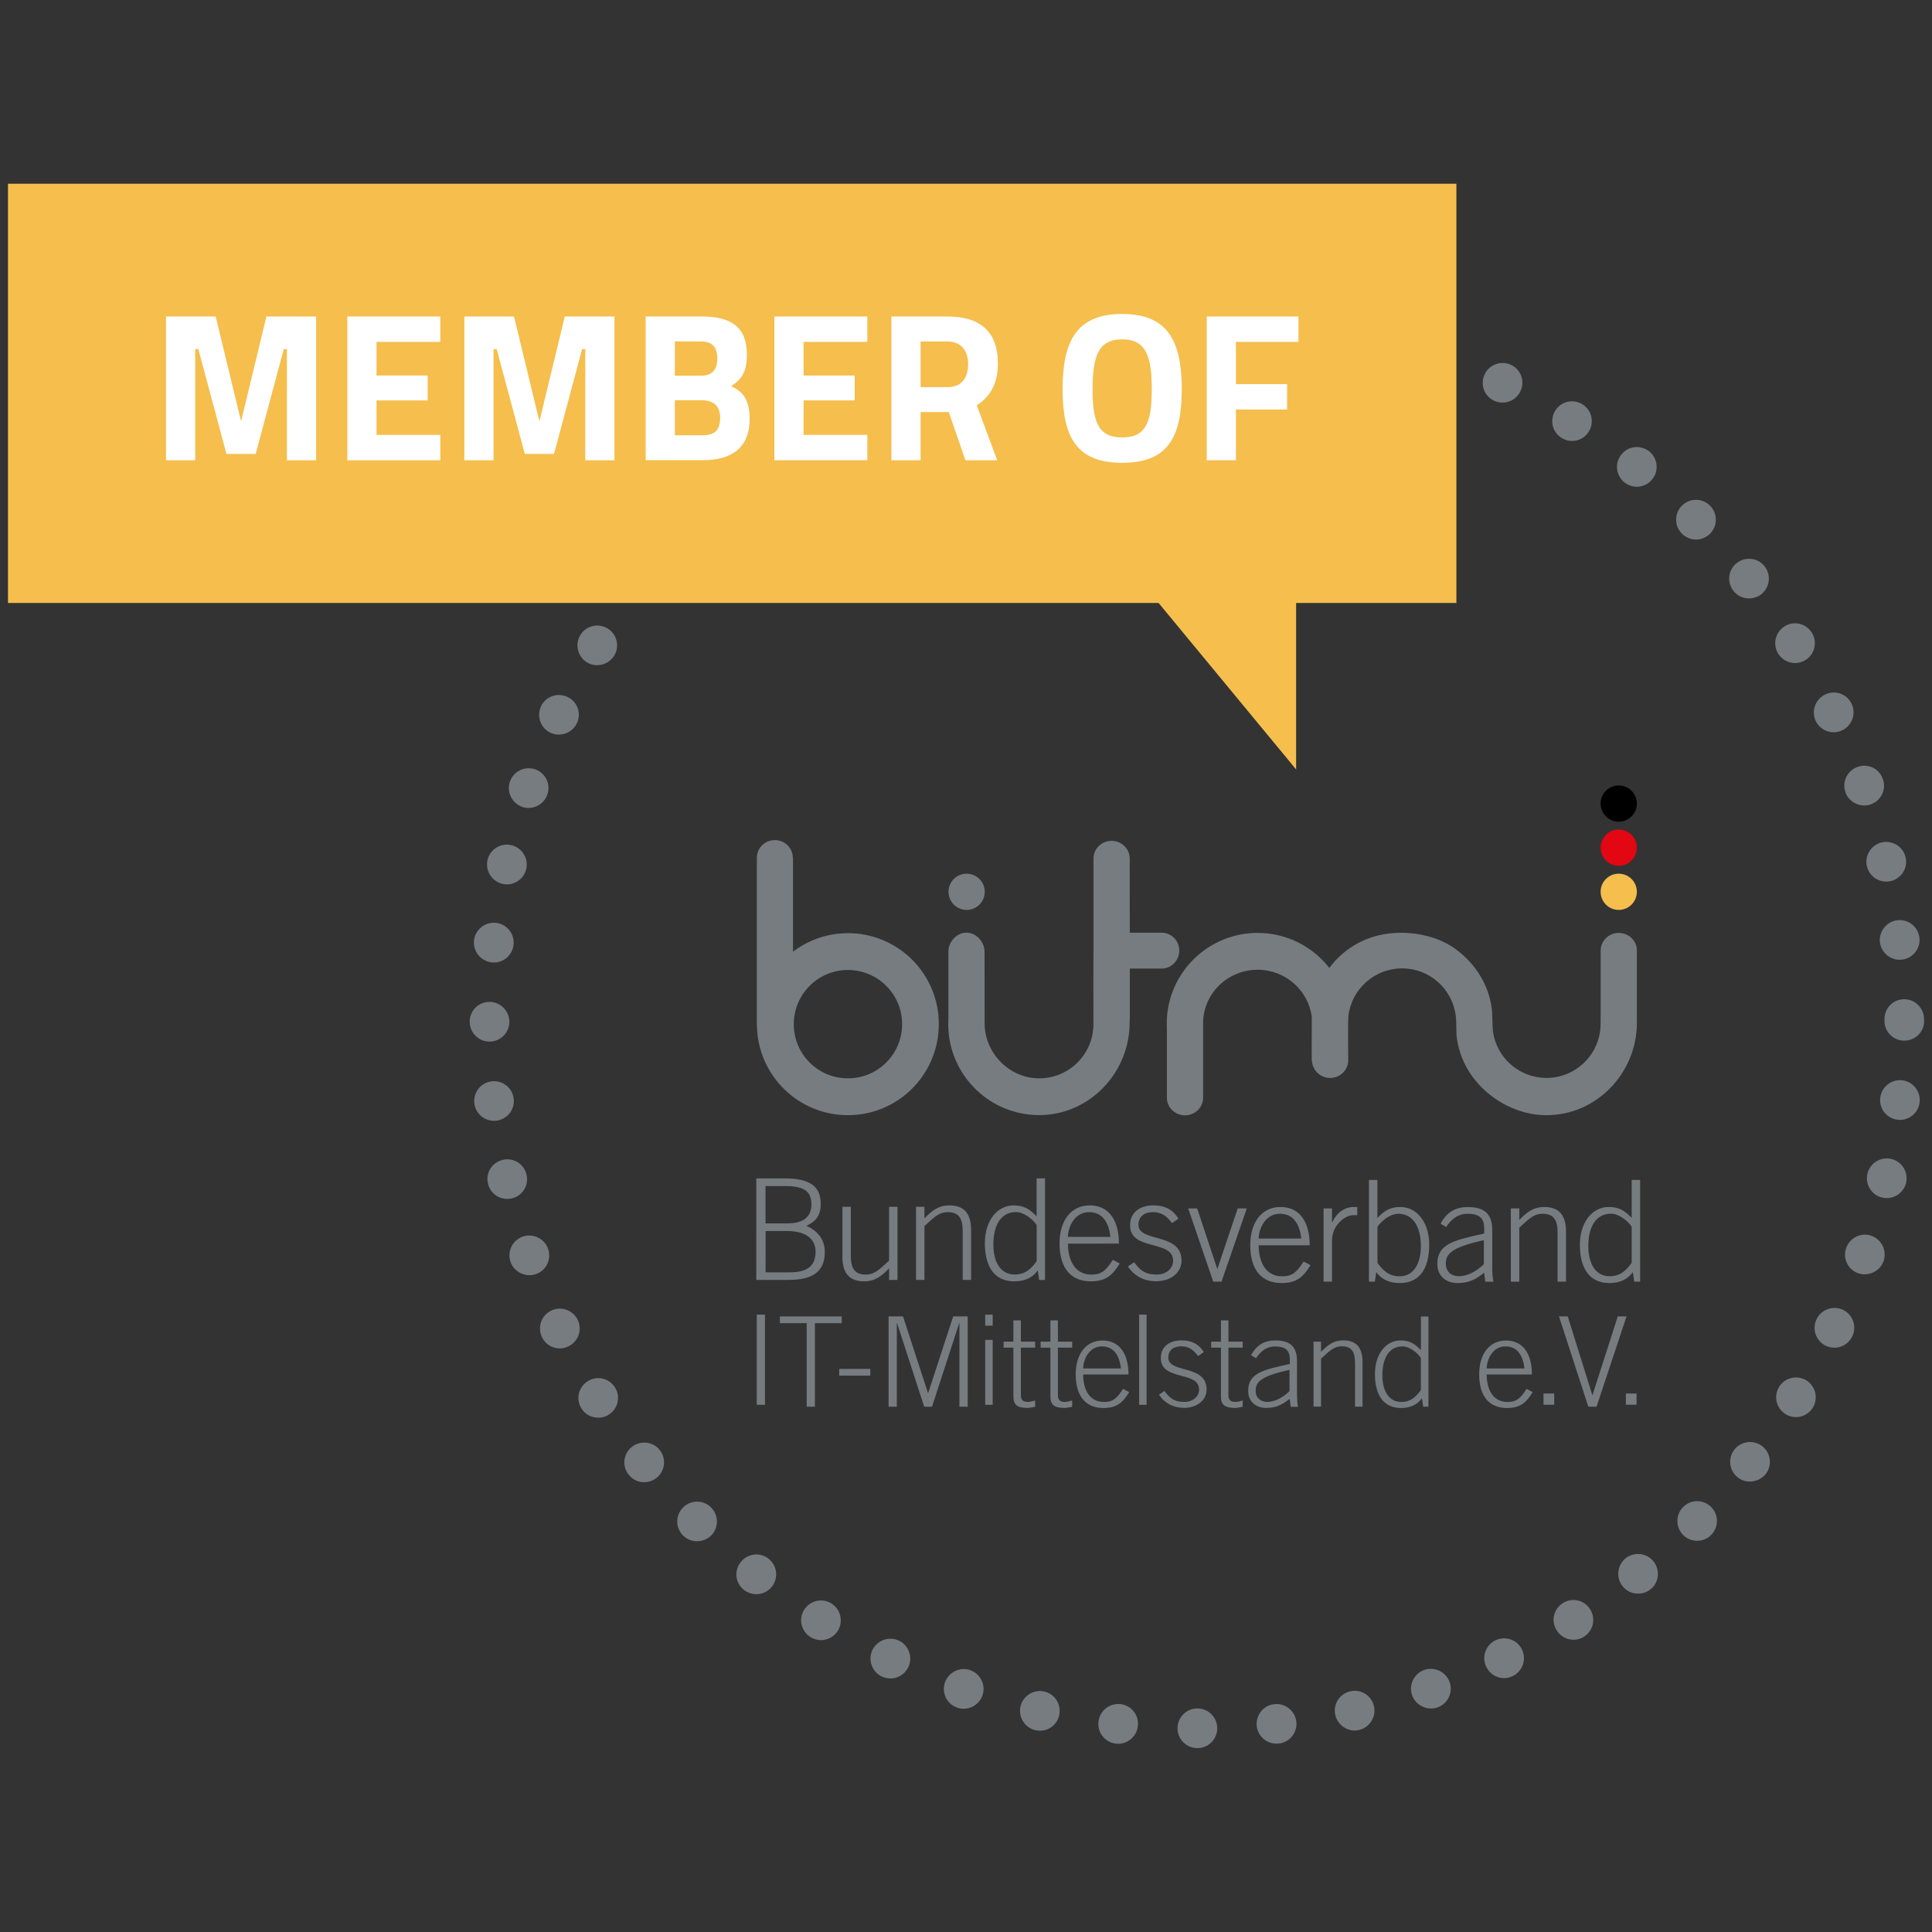
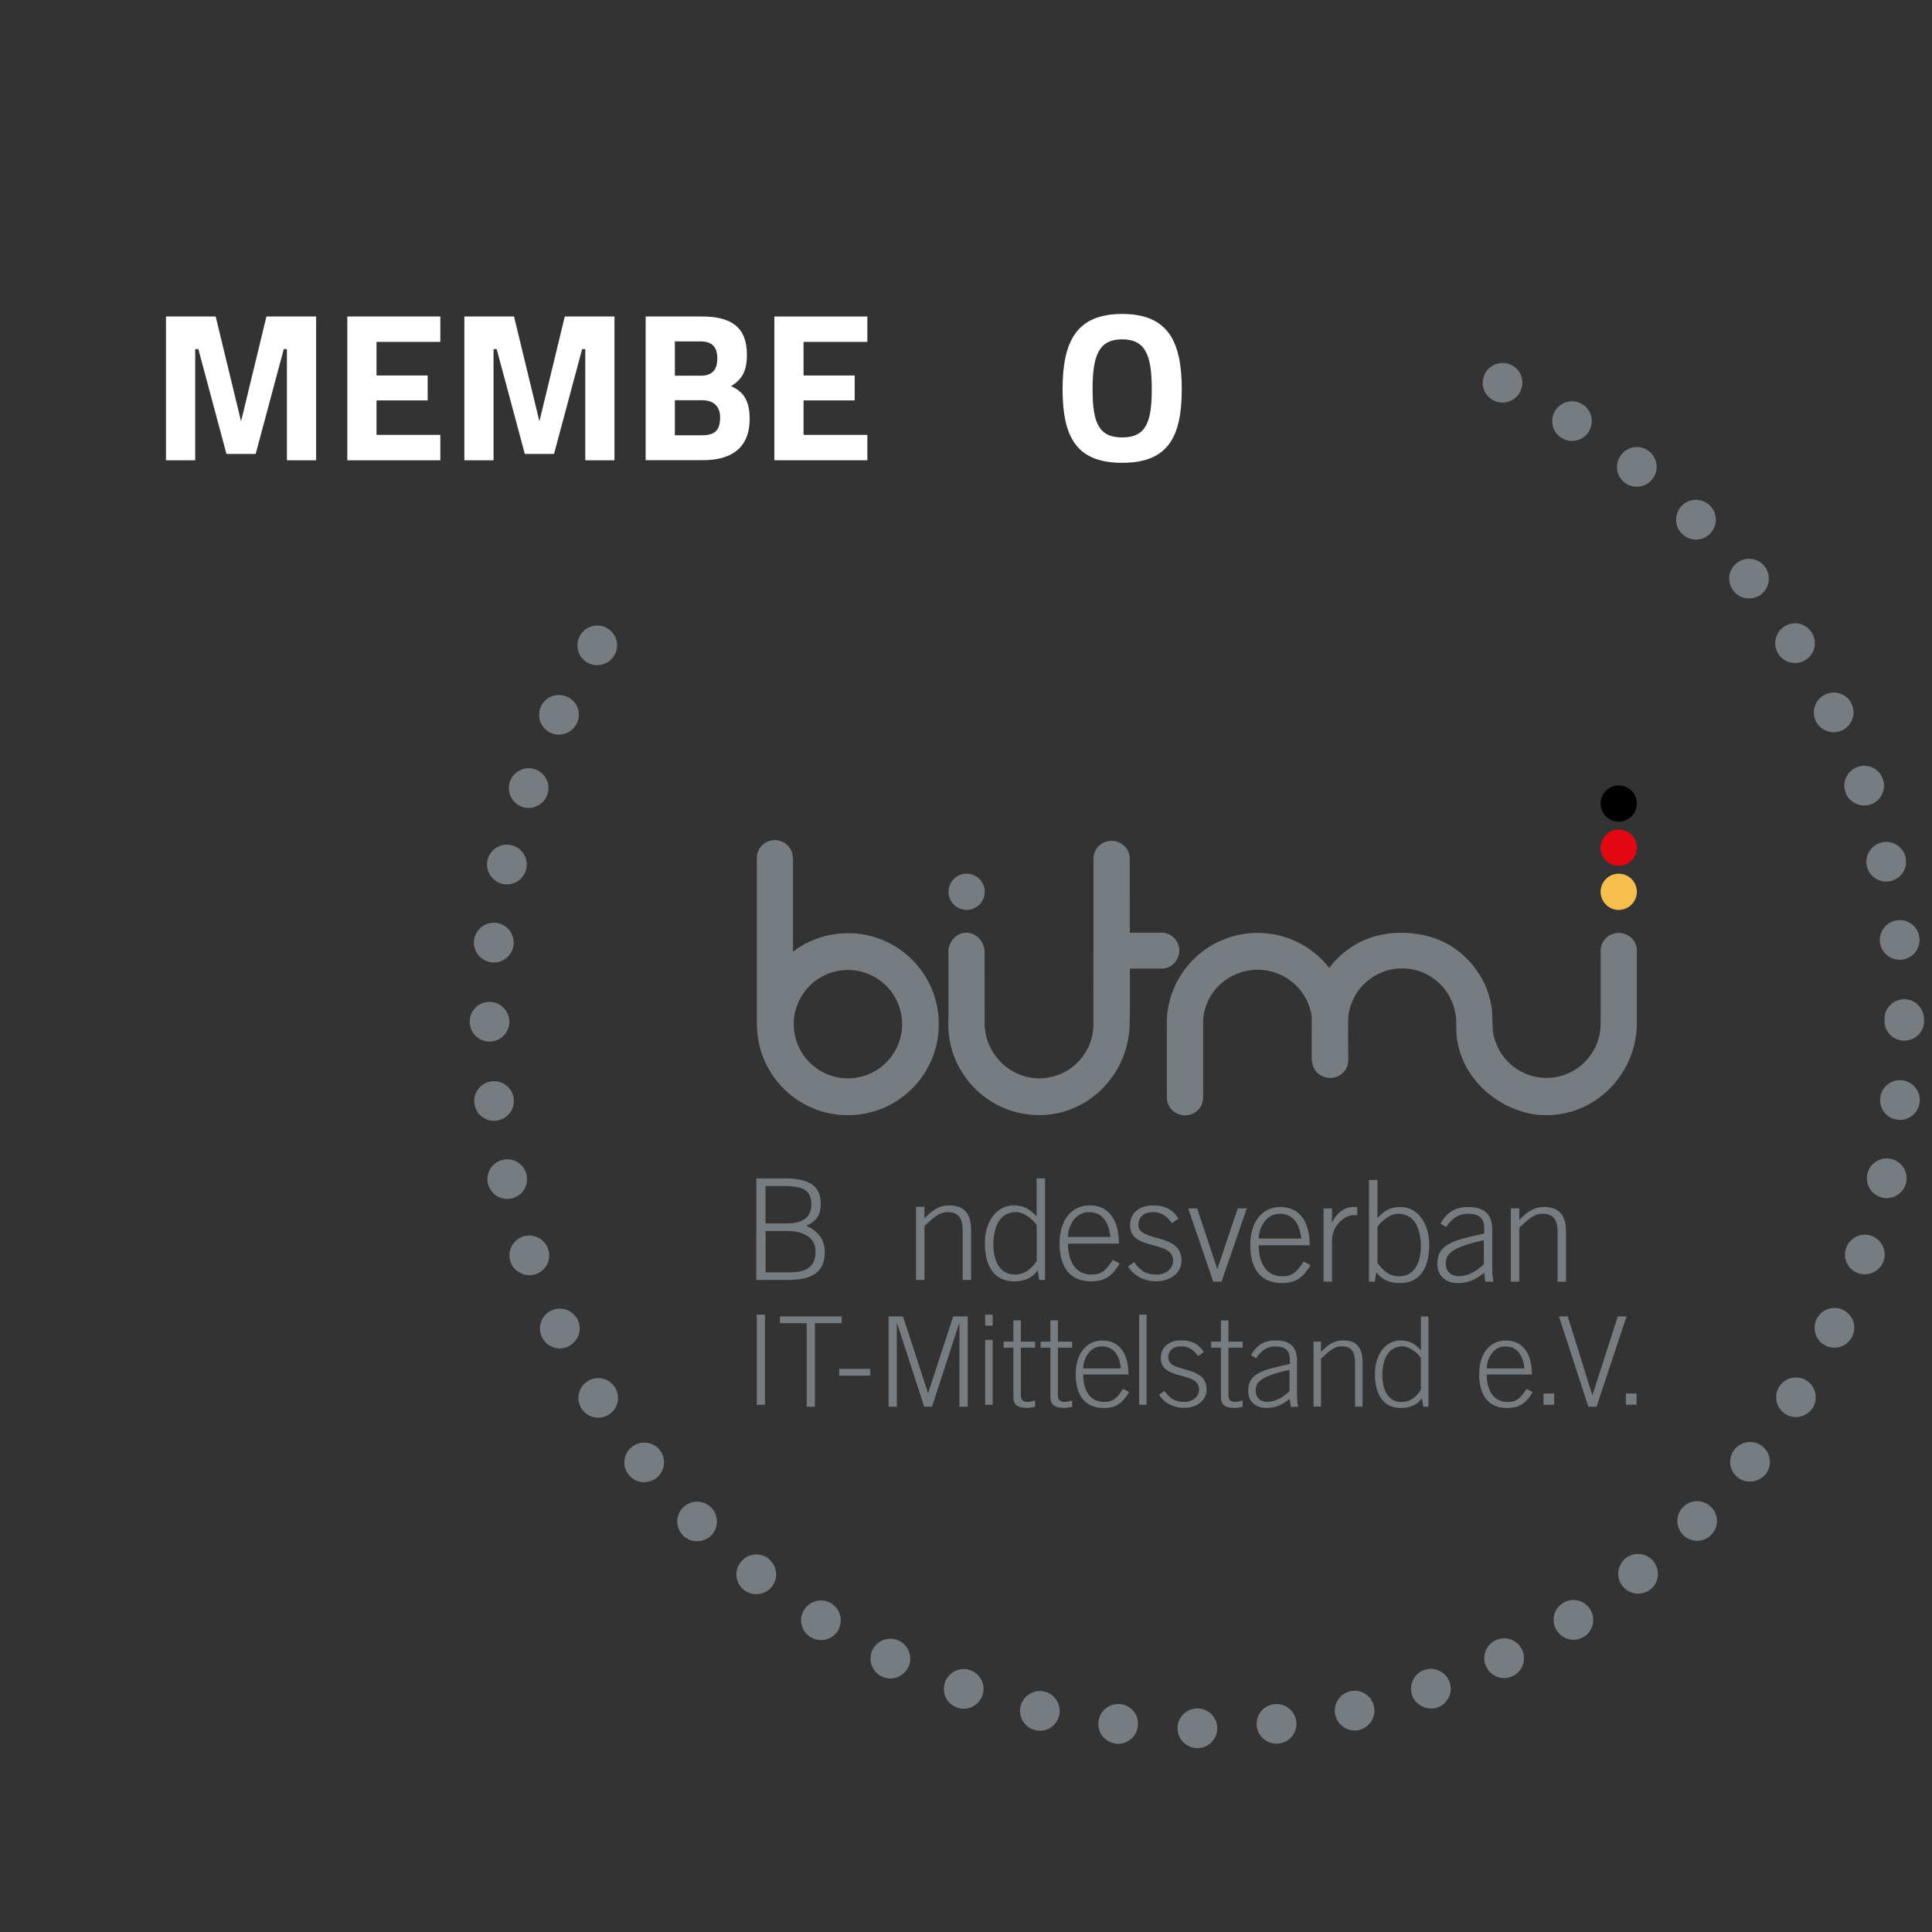
<svg xmlns="http://www.w3.org/2000/svg" xmlns:ns1="http://www.inkscape.org/namespaces/inkscape" xmlns:ns2="http://sodipodi.sourceforge.net/DTD/sodipodi-0.dtd" width="400mm" height="400mm" viewBox="0 0 400 400" version="1.1" id="svg1" ns1:version="1.3 (0e150ed, 2023-07-21)" ns2:docname="footer-bitmi-mittelstand.svg">
  <rect x="0" y="0" width="400" height="400" fill="#333333" stroke="none" />
  <ns2:namedview id="namedview1" pagecolor="#505050" bordercolor="#eeeeee" borderopacity="1" ns1:showpageshadow="0" ns1:pageopacity="0" ns1:pagecheckerboard="0" ns1:deskcolor="#d1d1d1" ns1:document-units="mm" ns1:zoom="0.2102413" ns1:cx="397.16269" ns1:cy="561.25984" ns1:window-width="1616" ns1:window-height="1163" ns1:window-x="1204" ns1:window-y="276" ns1:window-maximized="0" ns1:current-layer="layer1" />
  <defs id="defs1" />
  <g ns1:label="Ebene 1" ns1:groupmode="layer" id="layer1">
    <g id="g1" transform="matrix(5.231,0,0,5.231,411.331,42.194)">
      <path class="st0" d="m -32.028,60.338 c 0,-0.434 0.352,-0.786 0.786,-0.786 v 0 c 0.434,0 0.786,0.352 0.786,0.786 v 0 c 0,0.434 -0.352,0.786 -0.786,0.786 v 0 c -0.434,0 -0.786,-0.352 -0.786,-0.786 z m -2.437,0.609 c -0.429,-0.05 -0.741,-0.434 -0.691,-0.868 v 0 c 0.045,-0.434 0.434,-0.741 0.868,-0.699 v 0 c 0.434,0.05 0.741,0.439 0.691,0.868 v 0 c -0.045,0.402 -0.384,0.704 -0.778,0.704 v 0 c -0.029,0.003 -0.058,-0.005 -0.09,-0.005 z m 5.572,-0.696 c -0.045,-0.434 0.265,-0.823 0.699,-0.868 v 0 c 0.426,-0.05 0.818,0.265 0.868,0.691 v 0 c 0.05,0.434 -0.265,0.823 -0.691,0.868 v 0 c -0.032,0.005 -0.064,0.005 -0.087,0.005 v 0 c -0.4,0 -0.746,-0.294 -0.788,-0.696 z m -8.752,0.164 v 0 0 c -0.429,-0.095 -0.691,-0.516 -0.598,-0.942 v 0 c 0.101,-0.421 0.521,-0.685 0.942,-0.59 v 0 c 0.421,0.095 0.685,0.516 0.59,0.942 v 0 c -0.082,0.365 -0.402,0.609 -0.759,0.609 v 0 c -0.061,0 -0.116,-0.008 -0.175,-0.019 z m 11.861,-0.603 c -0.095,-0.421 0.169,-0.841 0.59,-0.937 v 0 c 0.429,-0.101 0.849,0.169 0.942,0.59 v 0 c 0.095,0.421 -0.169,0.841 -0.59,0.942 v 0 c -0.056,0.013 -0.119,0.019 -0.177,0.019 v 0 c -0.357,0 -0.677,-0.251 -0.765,-0.614 z M -40.748,59.521 c -0.415,-0.146 -0.627,-0.59 -0.484,-1 v 0 c 0.146,-0.407 0.59,-0.627 1,-0.484 v 0 c 0.407,0.146 0.627,0.59 0.484,1 v 0 c -0.114,0.325 -0.415,0.527 -0.741,0.527 v 0 c -0.09,0.003 -0.177,-0.011 -0.259,-0.042 z m 18.005,-0.489 c -0.146,-0.407 0.077,-0.86 0.484,-1.005 v 0 c 0.407,-0.138 0.855,0.077 1,0.484 v 0 c 0.146,0.407 -0.069,0.855 -0.476,1 v 0 c -0.087,0.032 -0.175,0.045 -0.265,0.045 v 0 c -0.323,-0.003 -0.63,-0.204 -0.743,-0.524 z M -43.733,58.29 c -0.389,-0.188 -0.558,-0.659 -0.37,-1.05 v 0 c 0.188,-0.389 0.659,-0.558 1.05,-0.37 v 0 c 0.389,0.188 0.558,0.659 0.37,1.05 v 0 c -0.138,0.283 -0.415,0.447 -0.709,0.447 v 0 c -0.114,-0.003 -0.233,-0.026 -0.341,-0.077 z m 23.924,-0.384 c -0.188,-0.389 -0.026,-0.86 0.365,-1.05 v 0 c 0.397,-0.188 0.86,-0.026 1.05,0.365 v 0 c 0.188,0.397 0.026,0.86 -0.365,1.05 v 0 c -0.106,0.056 -0.228,0.082 -0.339,0.082 v 0 c -0.296,0 -0.572,-0.164 -0.712,-0.447 z M -46.559,56.727 c -0.365,-0.233 -0.479,-0.717 -0.246,-1.079 v 0 c 0.233,-0.37 0.717,-0.476 1.079,-0.251 v 0 c 0.37,0.233 0.479,0.717 0.251,1.087 v 0 c -0.151,0.238 -0.407,0.365 -0.667,0.365 v 0 c -0.143,-0.003 -0.286,-0.04 -0.418,-0.122 z m 29.538,-0.265 c -0.233,-0.365 -0.124,-0.849 0.246,-1.079 v 0 c 0.365,-0.233 0.849,-0.124 1.079,0.246 v 0 c 0.233,0.365 0.124,0.855 -0.246,1.087 v 0 c -0.132,0.082 -0.275,0.119 -0.415,0.119 v 0 c -0.262,-0.003 -0.519,-0.135 -0.664,-0.373 z m -32.171,-1.601 v 0 0 c -0.339,-0.27 -0.397,-0.767 -0.119,-1.106 v 0 c 0.265,-0.339 0.759,-0.397 1.101,-0.127 v 0.005 c 0.339,0.265 0.397,0.759 0.127,1.101 v 0 c -0.156,0.196 -0.384,0.296 -0.616,0.296 v 0 c -0.172,0 -0.347,-0.058 -0.492,-0.169 z m 34.779,-0.146 c -0.27,-0.339 -0.214,-0.828 0.119,-1.106 v 0 c 0.339,-0.265 0.836,-0.214 1.106,0.124 v 0 c 0.27,0.339 0.22,0.836 -0.119,1.106 v 0 c -0.146,0.114 -0.32,0.169 -0.489,0.169 v 0 c -0.233,0.003 -0.46,-0.098 -0.616,-0.294 z m -37.185,-2.006 c -0.307,-0.307 -0.307,-0.804 0,-1.111 v 0 c 0.307,-0.307 0.804,-0.307 1.111,0 v 0 c 0.302,0.307 0.307,0.804 0,1.111 v 0 c -0.156,0.151 -0.352,0.225 -0.558,0.225 v 0 c -0.196,0.003 -0.397,-0.071 -0.553,-0.225 z m 39.584,-0.019 c -0.307,-0.307 -0.307,-0.81 0,-1.111 v 0 c 0.302,-0.307 0.799,-0.307 1.106,0 v 0 c 0.307,0.302 0.307,0.804 0,1.106 v 0 c -0.151,0.156 -0.352,0.233 -0.553,0.233 v 0 c -0.201,0 -0.402,-0.077 -0.553,-0.228 z M -53.747,50.305 c -0.275,-0.339 -0.22,-0.828 0.119,-1.101 v 0 c 0.339,-0.27 0.836,-0.22 1.106,0.119 v 0 c 0.27,0.339 0.214,0.836 -0.127,1.106 v 0 c -0.146,0.114 -0.315,0.169 -0.489,0.169 v 0 c -0.225,0.003 -0.458,-0.098 -0.609,-0.294 z m 43.889,0.101 c -0.339,-0.27 -0.397,-0.767 -0.127,-1.101 v 0 c 0.27,-0.339 0.767,-0.397 1.106,-0.127 v 0 c 0.339,0.27 0.397,0.767 0.124,1.106 v 0 c -0.156,0.188 -0.384,0.288 -0.616,0.288 v 0 c -0.172,0.003 -0.341,-0.048 -0.487,-0.167 z M -55.618,47.681 c -0.233,-0.365 -0.124,-0.849 0.246,-1.079 v 0 c 0.365,-0.233 0.849,-0.124 1.079,0.246 v 0 c 0.233,0.365 0.119,0.849 -0.246,1.079 v 0 c -0.132,0.082 -0.275,0.119 -0.415,0.119 v 0 c -0.262,-0.003 -0.521,-0.127 -0.664,-0.365 z m 47.651,0.22 c -0.37,-0.233 -0.476,-0.717 -0.246,-1.079 v -0.005 c 0.228,-0.365 0.717,-0.471 1.079,-0.246 v 0 c 0.365,0.233 0.476,0.717 0.246,1.087 v 0 c -0.151,0.233 -0.402,0.365 -0.667,0.365 v 0 c -0.143,-0.003 -0.286,-0.04 -0.413,-0.122 z M -57.182,44.857 c -0.188,-0.389 -0.032,-0.86 0.365,-1.05 v 0 c 0.389,-0.188 0.855,-0.026 1.05,0.365 v 0 c 0.188,0.397 0.026,0.86 -0.37,1.05 v 0 c -0.106,0.056 -0.228,0.082 -0.339,0.082 v 0 c -0.294,0 -0.574,-0.164 -0.706,-0.447 z m 50.811,0.341 c -0.389,-0.188 -0.553,-0.659 -0.365,-1.05 v 0 c 0.188,-0.389 0.654,-0.558 1.05,-0.37 v 0 c 0.389,0.188 0.553,0.659 0.365,1.05 v 0 c -0.138,0.283 -0.415,0.447 -0.709,0.447 v 0 c -0.114,-0.003 -0.228,-0.026 -0.341,-0.077 z M -58.425,41.881 c -0.146,-0.407 0.069,-0.86 0.484,-1.005 v 0 c 0.407,-0.138 0.855,0.077 1,0.484 v 0 c 0.146,0.407 -0.069,0.86 -0.476,1 v 0 c -0.087,0.032 -0.177,0.045 -0.265,0.045 v 0 c -0.323,-0.003 -0.632,-0.204 -0.743,-0.524 z m 53.337,0.447 C -5.495,42.183 -5.71,41.738 -5.564,41.328 v 0 c 0.146,-0.407 0.59,-0.627 0.997,-0.484 v 0 c 0.407,0.146 0.627,0.59 0.484,1.005 v 0 c -0.114,0.32 -0.421,0.521 -0.741,0.521 v 0 c -0.09,0 -0.177,-0.013 -0.265,-0.042 z M -59.32,38.777 c -0.101,-0.421 0.164,-0.841 0.59,-0.937 v 0 c 0.421,-0.101 0.841,0.164 0.937,0.59 v 0 c 0.101,0.421 -0.164,0.841 -0.59,0.937 v 0 c -0.056,0.013 -0.114,0.019 -0.175,0.019 v 0 c -0.36,0 -0.68,-0.243 -0.762,-0.609 z m 55.187,0.558 c -0.421,-0.095 -0.685,-0.516 -0.59,-0.942 v 0 c 0.095,-0.421 0.516,-0.685 0.942,-0.59 v 0 c 0.421,0.095 0.685,0.516 0.59,0.942 v 0 0 0 c -0.082,0.357 -0.407,0.609 -0.767,0.609 v 0 c -0.056,0 -0.114,-0.005 -0.175,-0.019 z M -59.859,35.6 c -0.05,-0.434 0.257,-0.818 0.691,-0.868 v 0 c 0.429,-0.05 0.818,0.257 0.868,0.691 v 0 c 0.05,0.434 -0.265,0.818 -0.691,0.868 v 0 c -0.032,0.005 -0.064,0.005 -0.087,0.005 v 0 c -0.397,0 -0.736,-0.296 -0.781,-0.696 z m 56.335,0.651 c -0.429,-0.045 -0.741,-0.434 -0.691,-0.86 v 0 c 0.045,-0.434 0.434,-0.749 0.868,-0.699 v 0 c 0.429,0.05 0.741,0.434 0.691,0.868 v 0 c -0.045,0.402 -0.384,0.699 -0.778,0.699 v 0 c -0.034,0 -0.058,0 -0.09,-0.008 z M -60.042,32.374 c -0.005,-0.434 0.347,-0.786 0.778,-0.786 v 0 c 0.439,0 0.786,0.352 0.791,0.786 v 0 c 0,0.434 -0.352,0.786 -0.786,0.786 v 0 c -0.431,0 -0.783,-0.352 -0.783,-0.786 z m 55.996,-0.029 v 0 c 0,-0.013 0,-0.019 0,-0.026 v 0 c 0,-0.019 0,-0.032 0,-0.05 v 0 c -0.005,-0.434 0.347,-0.786 0.778,-0.786 v 0 c 0.434,0 0.786,0.352 0.786,0.786 v 0 c 0,0.013 0,0.026 0,0.037 v 0 c 0,0.013 0,0.026 0,0.037 v 0 c 0,0 0,0 0.005,0 v 0 c 0,0.434 -0.352,0.778 -0.786,0.778 v 0 c -0.431,0.003 -0.783,-0.344 -0.783,-0.775 z m -55.996,0.029 v 0 0 0.005 0 z m 0.868,-2.349 c -0.434,-0.05 -0.741,-0.439 -0.699,-0.868 v 0 c 0.05,-0.434 0.439,-0.741 0.868,-0.699 v 0 c 0.434,0.05 0.741,0.434 0.699,0.868 v 0 c -0.045,0.402 -0.384,0.704 -0.778,0.704 v 0 c -0.034,-0.005 -0.066,-0.005 -0.09,-0.005 z M -4.228,29.229 c -0.045,-0.434 0.265,-0.823 0.691,-0.873 v 0 c 0.434,-0.05 0.823,0.257 0.873,0.691 v 0 c 0.05,0.434 -0.265,0.823 -0.691,0.868 v 0 c -0.032,0.005 -0.064,0.005 -0.095,0.005 v 0 c -0.389,0 -0.728,-0.296 -0.778,-0.691 z M -58.748,26.916 c -0.421,-0.101 -0.685,-0.521 -0.59,-0.942 v 0 c 0.095,-0.421 0.516,-0.685 0.937,-0.59 v 0 c 0.426,0.095 0.691,0.516 0.598,0.937 v 0 c -0.082,0.365 -0.407,0.616 -0.767,0.616 v 0 c -0.058,-0.003 -0.114,-0.008 -0.177,-0.021 z m 54.004,-0.699 v 0 c -0.095,-0.421 0.169,-0.841 0.59,-0.942 v 0 c 0.426,-0.095 0.847,0.169 0.942,0.59 v 0 c 0.101,0.421 -0.164,0.841 -0.59,0.942 v 0 c -0.056,0.013 -0.114,0.019 -0.175,0.019 v 0 c -0.357,0.003 -0.68,-0.243 -0.767,-0.609 z m -53.224,-2.349 c -0.407,-0.146 -0.622,-0.59 -0.484,-1 v 0 0 0 c 0.146,-0.407 0.59,-0.627 1.005,-0.484 v 0 c 0.407,0.146 0.622,0.59 0.476,1 v 0 c -0.114,0.325 -0.415,0.527 -0.741,0.527 v 0 c -0.082,0.003 -0.169,-0.011 -0.257,-0.042 z m 52.377,-0.577 c -0.146,-0.407 0.069,-0.86 0.484,-1.005 v 0 c 0.407,-0.146 0.855,0.069 0.997,0.484 v 0 c 0.146,0.407 -0.069,0.855 -0.479,1 v 0 c -0.087,0.032 -0.175,0.045 -0.265,0.045 v 0 c -0.318,-0.003 -0.627,-0.204 -0.738,-0.524 z M -56.851,20.934 c -0.389,-0.188 -0.553,-0.659 -0.365,-1.05 v 0 c 0,0 0,0 -0.005,0 v 0 c 0.188,-0.389 0.659,-0.553 1.05,-0.365 v 0 c 0.397,0.183 0.558,0.654 0.37,1.042 v 0 c -0.138,0.283 -0.415,0.447 -0.709,0.447 v 0 c -0.114,0.003 -0.228,-0.024 -0.341,-0.074 z m 50.086,-0.458 c -0.188,-0.389 -0.026,-0.86 0.365,-1.05 v 0 c 0.389,-0.196 0.86,-0.032 1.05,0.357 v 0 c 0.188,0.397 0.026,0.86 -0.365,1.056 v 0 c -0.106,0.05 -0.225,0.077 -0.339,0.077 v 0 c -0.299,0 -0.574,-0.161 -0.712,-0.439 z M -55.412,18.145 c -0.365,-0.233 -0.476,-0.717 -0.246,-1.087 v 0 c 0.228,-0.365 0.717,-0.476 1.079,-0.246 v 0 c 0.37,0.228 0.479,0.717 0.251,1.079 v 0 c -0.151,0.238 -0.407,0.37 -0.672,0.37 v 0 c -0.135,0.003 -0.28,-0.034 -0.413,-0.116 z M -8.25,17.812 c -0.233,-0.37 -0.119,-0.855 0.246,-1.087 v 0 c 0.365,-0.233 0.849,-0.119 1.079,0.246 v 0 c 0.233,0.365 0.124,0.855 -0.238,1.079 v 0 c -0.132,0.087 -0.278,0.127 -0.421,0.127 v 0 c -0.265,0 -0.516,-0.132 -0.667,-0.365 z M -10.02,15.325 C -10.29,14.986 -10.239,14.494 -9.901,14.224 v 0 c 0.339,-0.27 0.836,-0.22 1.106,0.119 v 0 c 0.27,0.339 0.214,0.828 -0.119,1.106 v 0 c -0.146,0.114 -0.32,0.169 -0.497,0.169 v 0 c -0.228,0.003 -0.458,-0.098 -0.609,-0.294 z m -2.043,-2.267 c -0.307,-0.307 -0.307,-0.804 0,-1.111 v 0 c 0.307,-0.307 0.804,-0.307 1.111,0 v 0 c 0.307,0.307 0.307,0.804 0,1.111 v 0 c -0.151,0.151 -0.352,0.233 -0.553,0.233 v 0 c -0.201,0 -0.402,-0.082 -0.558,-0.233 z m -2.275,-2.029 c -0.339,-0.27 -0.397,-0.767 -0.124,-1.101 v 0 c 0.265,-0.347 0.759,-0.397 1.101,-0.132 v 0 c 0.339,0.27 0.397,0.767 0.124,1.106 v 0 c -0.151,0.196 -0.384,0.296 -0.616,0.296 v 0 c -0.169,0 -0.339,-0.056 -0.484,-0.169 z m -2.492,-1.765 c -0.365,-0.225 -0.479,-0.709 -0.246,-1.079 v 0 c 0.225,-0.365 0.709,-0.479 1.079,-0.246 v 0 0 0 c 0.365,0.225 0.476,0.709 0.246,1.079 v 0 c -0.146,0.238 -0.402,0.37 -0.667,0.37 v 0 c -0.138,0 -0.28,-0.042 -0.413,-0.124 z m -2.67,-1.471 c -0.397,-0.188 -0.558,-0.654 -0.37,-1.05 v 0 c 0.188,-0.389 0.659,-0.553 1.05,-0.365 v 0 0 0 c 0.389,0.188 0.553,0.654 0.365,1.042 v 0 c -0.132,0.283 -0.415,0.447 -0.704,0.447 v 0 c -0.122,0.003 -0.235,-0.024 -0.341,-0.074 z" id="path1" style="fill:#767c80;stroke-width:0.265" />
-       <polygon class="st1" points="192.39,62.62 216.33,62.62 216.33,0 0,0 0,62.62 171.85,62.62 192.39,87.48 " id="polygon1" style="fill:#f5be4d" transform="matrix(0.265,0,0,0.265,-78.317,-0.794)" />
      <rect x="-48.681" y="43.966" class="st0" width="0.325" height="3.569" id="rect1" style="fill:#767c80;stroke-width:0.265" />
      <polygon class="st0" points="120.52,182.66 120.52,170.18 124.52,170.18 124.52,169.17 115.29,169.17 115.29,170.18 119.29,170.18 119.29,182.66 " id="polygon2" style="fill:#767c80" transform="matrix(0.265,0,0,0.265,-78.317,-0.794)" />
      <rect x="-45.418" y="46.114" class="st0" width="1.23" height="0.267" id="rect2" style="fill:#767c80;stroke-width:0.265" />
      <polygon class="st0" points="142.1,170.18 142.1,182.66 143.34,182.66 143.34,169.17 141.17,169.17 137.44,180.6 137.4,180.6 133.68,169.17 131.52,169.17 131.52,182.66 132.75,182.66 132.75,170.18 132.79,170.18 136.84,182.66 138.01,182.66 142.07,170.18 " id="polygon3" style="fill:#767c80" transform="matrix(0.265,0,0,0.265,-78.317,-0.794)" />
      <path class="st0" d="m -39.64,47.535 h 0.296 v -2.569 h -0.296 z m 0,-3.133 h 0.296 v -0.434 h -0.296 z" id="path3" style="fill:#767c80;stroke-width:0.265" />
      <g id="g6" transform="matrix(0.265,0,0,0.265,-78.317,-0.794)">
        <path class="st0" d="m 150.16,172.94 v -3.18 h 1.12 v 3.18 h 2.13 v 0.9 h -2.13 v 7.11 c 0,0.65 0.3,0.99 0.99,0.99 0.37,0 0.78,-0.1 1.14,-0.21 v 0.94 c -0.37,0.05 -0.76,0.17 -1.14,0.17 -1.59,0 -2.11,-0.52 -2.11,-1.7 v -7.3 h -1.46 v -0.9 z" id="path4" style="fill:#767c80" />
        <path class="st0" d="m 155.69,172.94 v -3.18 h 1.12 v 3.18 h 2.13 v 0.9 h -2.13 v 7.11 c 0,0.65 0.3,0.99 0.99,0.99 0.37,0 0.78,-0.1 1.14,-0.21 v 0.94 c -0.37,0.05 -0.76,0.17 -1.14,0.17 -1.59,0 -2.11,-0.52 -2.11,-1.7 v -7.3 h -1.46 v -0.9 z" id="path5" style="fill:#767c80" />
        <path class="st0" d="m 160.58,177.84 c 0,2.2 0.91,4.11 3.12,4.11 1.25,0 1.87,-0.43 2.84,-1.96 l 0.92,0.49 c -1.05,1.72 -2,2.37 -3.85,2.37 -2.54,0 -4.14,-1.63 -4.14,-5.04 0,-3.01 1.53,-5.04 3.99,-5.04 2.63,0 3.89,2.07 3.89,5.08 h -6.77 z m 5.64,-0.9 c -0.22,-2 -1.1,-3.27 -2.8,-3.29 -1.98,-0.02 -2.82,2 -2.84,3.29 z" id="path6" style="fill:#767c80" />
      </g>
      <rect x="-33.547" y="43.966" class="st0" width="0.296" height="3.569" id="rect6" style="fill:#767c80;stroke-width:0.265" />
      <g id="g12" transform="matrix(0.265,0,0,0.265,-78.317,-0.794)">
        <path class="st0" d="m 172.72,180.3 c 0.91,1.31 1.74,1.64 3.01,1.64 1.23,0 2.17,-0.8 2.17,-1.85 0,-2.82 -5.72,-1.23 -5.72,-4.69 0,-1.83 1.44,-2.65 3.08,-2.65 1.63,0 2.65,0.63 3.34,1.75 l -0.86,0.6 c -0.65,-0.9 -1.36,-1.46 -2.52,-1.46 -1.08,0 -1.92,0.52 -1.92,1.7 0,2.37 5.72,0.97 5.72,4.74 0,1.74 -1.61,2.75 -3.36,2.75 -1.49,0 -2.84,-0.6 -3.75,-1.96 z" id="path7" style="fill:#767c80" />
        <path class="st0" d="m 181.16,172.94 v -3.18 h 1.12 v 3.18 h 2.13 v 0.9 h -2.13 v 7.11 c 0,0.65 0.3,0.99 0.99,0.99 0.37,0 0.78,-0.1 1.14,-0.21 v 0.94 c -0.37,0.05 -0.76,0.17 -1.14,0.17 -1.59,0 -2.11,-0.52 -2.11,-1.7 v -7.3 h -1.46 v -0.9 z" id="path8" style="fill:#767c80" />
        <path class="st0" d="m 191.58,182.66 -0.15,-1.18 c -1.16,0.91 -2.03,1.36 -3.53,1.36 -1.51,0 -2.67,-0.93 -2.67,-2.54 0,-2.65 2.17,-3.14 6.22,-4.03 v -0.67 c 0,-1.29 -0.56,-1.94 -2.22,-1.94 -1.16,0 -2.11,0.64 -2.82,1.76 l -0.75,-0.45 c 0.84,-1.57 2.04,-2.21 3.61,-2.21 2.2,0 3.25,0.9 3.25,3.05 v 5.08 c 0,0.49 0.04,1.12 0.15,1.78 h -1.09 z m -0.19,-5.5 c -4.45,0.97 -5.04,1.89 -5.04,3.12 0,1.06 0.73,1.66 1.74,1.66 1.05,0 2.33,-0.62 3.31,-1.61 v -3.17 z" id="path9" style="fill:#767c80" />
        <path class="st0" d="m 194.99,182.65 v -9.71 h 1.12 v 1.53 c 1.05,-1.08 1.91,-1.72 3.33,-1.72 2.02,0 2.87,1.16 2.87,3.27 v 6.63 h -1.12 v -6.52 c 0,-1.61 -0.48,-2.49 -1.98,-2.49 -1.2,0 -1.87,0.73 -3.1,1.85 v 7.15 h -1.12 z" id="path10" style="fill:#767c80" />
        <path class="st0" d="m 212.15,182.66 h -0.78 l -0.19,-1.27 c -0.71,1.01 -1.79,1.46 -3.12,1.46 -2.52,0 -3.9,-1.8 -3.9,-5.1 0,-2.86 1.57,-4.99 3.83,-4.99 1.31,0 2.09,0.45 3.04,1.46 v -5.04 h 1.12 z m -1.12,-7.27 c -0.37,-0.65 -1.64,-1.74 -2.75,-1.74 -2.02,0 -3.01,1.78 -3.01,4.3 0,2.24 0.9,4 2.84,4 1.38,0 2.18,-0.76 2.91,-1.78 v -4.78 z" id="path11" style="fill:#767c80" />
        <path class="st0" d="m 220.85,177.84 c 0,2.2 0.91,4.11 3.12,4.11 1.25,0 1.87,-0.43 2.84,-1.96 l 0.91,0.49 c -1.04,1.72 -2,2.37 -3.85,2.37 -2.54,0 -4.14,-1.63 -4.14,-5.04 0,-3.01 1.53,-5.04 3.99,-5.04 2.63,0 3.89,2.07 3.89,5.08 h -6.76 z m 5.64,-0.9 c -0.22,-2 -1.1,-3.27 -2.8,-3.29 -1.98,-0.02 -2.82,2 -2.84,3.29 z" id="path12" style="fill:#767c80" />
      </g>
      <rect x="-17.542" y="47.088" class="st0" width="0.423" height="0.444" id="rect12" style="fill:#767c80;stroke-width:0.265" />
      <polygon class="st0" points="231.65,169.17 236.03,182.66 237.26,182.66 241.74,169.17 240.43,169.17 236.66,180.9 236.62,180.9 232.96,169.17 " id="polygon12" style="fill:#767c80" transform="matrix(0.265,0,0,0.265,-78.317,-0.794)" />
      <rect x="-14.282" y="47.088" class="st0" width="0.423" height="0.444" id="rect13" style="fill:#767c80;stroke-width:0.265" />
      <path class="st0" d="m -45.074,28.869 c -0.815,0 -1.569,0.273 -2.172,0.73 v -3.715 h -0.008 c 0,-0.386 -0.32,-0.699 -0.712,-0.699 -0.394,0 -0.712,0.312 -0.712,0.701 0,0.003 0,0.005 0,0.005 v 6.636 h 0.003 c 0.032,1.963 1.63,3.545 3.598,3.545 1.99,0 3.601,-1.611 3.601,-3.601 0.005,-1.99 -1.609,-3.604 -3.598,-3.604 m 0,5.747 c -1.183,0 -2.143,-0.96 -2.143,-2.143 0,-1.185 0.96,-2.146 2.143,-2.146 1.185,0 2.146,0.96 2.146,2.146 0,1.183 -0.96,2.143 -2.146,2.143" id="path13" style="fill:#767c80;stroke-width:0.265" />
      <path class="st0" d="m -13.846,29.557 c 0,-0.386 -0.323,-0.699 -0.717,-0.699 -0.397,0 -0.717,0.312 -0.717,0.701 0,0.003 0,0.003 0,0.008 v 2.527 c -0.003,0 -0.003,0.106 -0.003,0.389 -0.016,1.169 -0.968,2.114 -2.143,2.114 -1.082,0 -1.974,-0.802 -2.119,-1.844 -0.011,-0.077 -0.032,-0.778 -0.032,-0.778 -0.095,-1.027 -0.651,-1.894 -1.437,-2.471 -0.598,-0.439 -1.381,-0.651 -2.178,-0.651 -1.177,0 -2.172,0.516 -2.828,1.389 -0.659,-0.841 -1.685,-1.384 -2.836,-1.384 -1.916,0 -3.482,1.495 -3.593,3.384 v 0.003 c -0.005,0.071 -0.005,0.36 0,0.429 v 2.699 c 0,0.003 0,0.005 0,0.005 0,0.386 0.32,0.701 0.717,0.701 0.394,0 0.717,-0.312 0.717,-0.699 v -3.011 c 0.037,-1.151 1,-2.053 2.162,-2.053 1.085,0 1.992,0.804 2.138,1.849 0,0.106 -0.003,1.68 -0.003,1.68 0,0.058 0.011,0.114 0.024,0.169 0.058,0.331 0.349,0.585 0.706,0.585 0.394,0 0.717,-0.312 0.717,-0.699 0,0 -0.016,-1.508 0.005,-1.752 0.127,-1.064 1.032,-1.886 2.127,-1.886 1.082,0 1.974,0.802 2.119,1.844 0.011,0.077 0.019,0.153 0.021,0.23 l 0.011,0.545 c 0.095,1.029 0.654,1.897 1.445,2.474 0.595,0.434 1.326,0.717 2.119,0.717 1.99,0 3.577,-1.672 3.577,-3.659 -0.003,-0.019 0,-2.857 0,-2.857" id="path14" style="fill:#767c80;stroke-width:0.265" />
      <path class="st0" d="m -32.658,28.85 c -0.003,0 -0.005,0 -0.005,0 h -0.942 -0.032 -0.28 l -0.003,-2.937 c 0,-0.386 -0.323,-0.699 -0.717,-0.699 -0.394,0 -0.717,0.312 -0.717,0.701 0,0.003 0,0.003 0,0.005 v 3.659 c -0.008,-0.005 -0.003,2.791 -0.003,2.892 0,1.183 -0.96,2.143 -2.146,2.143 -1.162,0 -2.122,-0.963 -2.159,-2.114 l -0.003,-2.895 c 0,-0.386 -0.323,-0.757 -0.717,-0.757 -0.397,0 -0.717,0.37 -0.717,0.757 0,0.003 0.003,0.005 0.003,0.008 v 2.641 c -0.005,0.071 -0.008,0.143 -0.008,0.214 0,0.071 0.003,0.143 0.008,0.214 v 0.003 0.003 c 0.114,1.886 1.677,3.381 3.593,3.381 1.99,0 3.58,-1.675 3.58,-3.664 0,-0.103 0.008,-0.14 0.008,-0.241 v -1.894 h 0.275 0.982 c 0.386,0 0.699,-0.32 0.699,-0.712 0.003,-0.389 -0.312,-0.709 -0.699,-0.709" id="path15" style="fill:#767c80;stroke-width:0.265" />
      <path class="st1" d="m -13.848,27.231 c 0,0.397 -0.323,0.717 -0.717,0.717 -0.397,0 -0.717,-0.323 -0.717,-0.717 0,-0.397 0.32,-0.717 0.717,-0.717 0.397,0 0.717,0.32 0.717,0.717" id="path16" style="fill:#f5be4d;stroke-width:0.265" />
      <path class="st0" d="m -39.658,27.231 c 0,0.397 -0.323,0.717 -0.717,0.717 -0.397,0 -0.717,-0.323 -0.717,-0.717 0,-0.397 0.32,-0.717 0.717,-0.717 0.394,0 0.717,0.32 0.717,0.717" id="path17" style="fill:#767c80;stroke-width:0.265" />
      <path class="st2" d="m -13.848,25.485 c 0,0.397 -0.323,0.717 -0.717,0.717 -0.397,0 -0.717,-0.32 -0.717,-0.717 0,-0.397 0.32,-0.717 0.717,-0.717 0.397,0 0.717,0.32 0.717,0.717" id="path18" style="fill:#e30613;stroke-width:0.265" />
      <path d="m -13.848,23.738 c 0,0.397 -0.323,0.717 -0.717,0.717 -0.397,0 -0.717,-0.323 -0.717,-0.717 0,-0.397 0.32,-0.717 0.717,-0.717 0.397,0 0.717,0.323 0.717,0.717" id="path19" style="stroke-width:0.265" />
      <path class="st0" d="m -48.699,38.574 h 1.124 c 0.992,0 1.426,0.312 1.426,1.008 0,0.434 -0.167,0.685 -0.569,0.868 0.439,0.196 0.73,0.534 0.73,1.04 0,0.833 -0.561,1.101 -1.431,1.101 h -1.281 z m 0.368,1.781 h 0.873 c 0.474,0 0.939,-0.156 0.939,-0.746 0,-0.59 -0.368,-0.733 -1.09,-0.733 h -0.725 v 1.479 z m 0,1.937 h 0.953 c 0.706,0 1.024,-0.257 1.024,-0.823 0,-0.463 -0.333,-0.812 -1.14,-0.812 h -0.836 z" id="path20" style="fill:#767c80;stroke-width:0.265" />
-       <path class="st0" d="m -43.111,39.698 v 2.895 h -0.333 v -0.458 c -0.312,0.323 -0.569,0.513 -0.99,0.513 -0.601,0 -0.857,-0.347 -0.857,-0.974 v -1.976 h 0.333 v 1.942 c 0,0.479 0.146,0.741 0.59,0.741 0.357,0 0.556,-0.217 0.923,-0.55 v -2.133 z" id="path21" style="fill:#767c80;stroke-width:0.265" />
      <path class="st0" d="m -42.378,42.593 v -2.895 h 0.333 v 0.458 c 0.312,-0.323 0.566,-0.513 0.99,-0.513 0.601,0 0.857,0.347 0.857,0.974 v 1.976 h -0.333 v -1.942 c 0,-0.479 -0.146,-0.741 -0.59,-0.741 -0.357,0 -0.556,0.217 -0.923,0.55 v 2.133 z" id="path22" style="fill:#767c80;stroke-width:0.265" />
      <path class="st0" d="m -37.269,42.593 h -0.235 l -0.056,-0.378 c -0.212,0.302 -0.534,0.434 -0.929,0.434 -0.751,0 -1.164,-0.534 -1.164,-1.519 0,-0.852 0.468,-1.487 1.14,-1.487 0.389,0 0.624,0.132 0.908,0.434 v -1.503 h 0.333 v 4.019 z m -0.333,-2.167 c -0.111,-0.196 -0.489,-0.519 -0.818,-0.519 -0.601,0 -0.897,0.529 -0.897,1.281 0,0.669 0.267,1.191 0.847,1.191 0.413,0 0.651,-0.228 0.868,-0.529 z" id="path23" style="fill:#767c80;stroke-width:0.265" />
      <path class="st0" d="m -36.364,41.156 c 0,0.656 0.273,1.225 0.929,1.225 0.373,0 0.556,-0.127 0.847,-0.585 l 0.273,0.146 c -0.312,0.513 -0.595,0.706 -1.146,0.706 -0.757,0 -1.236,-0.484 -1.236,-1.503 0,-0.897 0.455,-1.503 1.191,-1.503 0.786,0 1.159,0.619 1.159,1.513 z m 1.68,-0.267 c -0.066,-0.595 -0.328,-0.974 -0.836,-0.979 -0.59,-0.005 -0.841,0.595 -0.847,0.979 z" id="path24" style="fill:#767c80;stroke-width:0.265" />
      <path class="st0" d="m -33.745,41.891 c 0.273,0.389 0.519,0.489 0.897,0.489 0.368,0 0.646,-0.238 0.646,-0.55 0,-0.841 -1.704,-0.368 -1.704,-1.397 0,-0.545 0.429,-0.791 0.918,-0.791 0.484,0 0.791,0.188 0.997,0.524 l -0.257,0.177 c -0.196,-0.267 -0.407,-0.434 -0.751,-0.434 -0.323,0 -0.574,0.156 -0.574,0.505 0,0.706 1.704,0.288 1.704,1.413 0,0.519 -0.479,0.818 -1.003,0.818 -0.445,0 -0.847,-0.177 -1.119,-0.585 z" id="path25" style="fill:#767c80;stroke-width:0.265" />
      <polygon class="st0" points="183.67,153.04 185.02,153.04 181.25,163.98 180.01,163.98 176.27,153.04 177.61,153.04 180.6,162.04 180.64,162.04 " id="polygon25" style="fill:#767c80" transform="matrix(0.265,0,0,0.265,-78.317,-0.794)" />
      <g id="g31" transform="matrix(0.265,0,0,0.265,-78.317,-0.794)">
        <path class="st0" d="m 186.8,158.55 c 0,2.48 1.03,4.63 3.51,4.63 1.41,0 2.1,-0.48 3.2,-2.21 l 1.03,0.55 c -1.18,1.94 -2.25,2.67 -4.33,2.67 -2.86,0 -4.67,-1.83 -4.67,-5.68 0,-3.39 1.72,-5.68 4.5,-5.68 2.97,0 4.38,2.34 4.38,5.72 z m 6.36,-1.01 c -0.25,-2.25 -1.24,-3.68 -3.16,-3.7 -2.23,-0.02 -3.18,2.25 -3.2,3.7 z" id="path26" style="fill:#767c80" />
        <path class="st0" d="m 196.49,163.98 v -10.94 h 1.26 v 2.08 h 0.04 c 0.59,-1.35 1.77,-2.29 3.16,-2.29 h 0.57 v 1.22 h -0.57 c -1.39,0 -3.2,1.64 -3.2,3.74 v 6.19 z" id="path27" style="fill:#767c80" />
        <path class="st0" d="m 203.27,148.79 h 1.26 v 5.68 c 1.07,-1.13 1.96,-1.64 3.43,-1.64 2.55,0 4.31,2.4 4.31,5.62 0,3.72 -1.56,5.74 -4.4,5.74 -1.49,0 -2.71,-0.5 -3.51,-1.64 l -0.21,1.43 h -0.88 z m 1.27,12.39 c 0.82,1.13 1.72,2 3.28,2 2.19,0 3.2,-1.98 3.2,-4.5 0,-2.84 -1.12,-4.84 -3.39,-4.84 -1.24,0 -2.67,1.22 -3.09,1.96 z" id="path28" style="fill:#767c80" />
        <path class="st0" d="m 220.64,163.98 -0.17,-1.33 c -1.31,1.03 -2.29,1.54 -3.98,1.54 -1.7,0 -3.01,-1.05 -3.01,-2.86 0,-2.99 2.44,-3.53 7,-4.54 v -0.76 c 0,-1.45 -0.63,-2.19 -2.5,-2.19 -1.31,0 -2.38,0.72 -3.18,1.98 l -0.84,-0.5 c 0.95,-1.77 2.29,-2.48 4.06,-2.48 2.48,0 3.66,1.01 3.66,3.43 v 5.72 c 0,0.55 0.04,1.26 0.17,2 h -1.21 z m -0.21,-6.19 c -5.01,1.09 -5.68,2.12 -5.68,3.51 0,1.2 0.82,1.87 1.96,1.87 1.18,0 2.63,-0.69 3.72,-1.81 z" id="path29" style="fill:#767c80" />
        <path class="st0" d="m 224.46,163.98 v -10.94 h 1.26 v 1.73 c 1.18,-1.22 2.14,-1.94 3.74,-1.94 2.27,0 3.24,1.31 3.24,3.68 v 7.47 h -1.26 v -7.34 c 0,-1.81 -0.55,-2.8 -2.23,-2.8 -1.35,0 -2.11,0.82 -3.49,2.08 v 8.06 z" id="path30" style="fill:#767c80" />
-         <path class="st0" d="m 243.77,163.98 h -0.88 l -0.21,-1.43 c -0.8,1.14 -2.02,1.64 -3.51,1.64 -2.84,0 -4.4,-2.02 -4.4,-5.74 0,-3.22 1.77,-5.62 4.31,-5.62 1.48,0 2.36,0.5 3.43,1.64 v -5.68 h 1.26 z m -1.26,-8.19 c -0.42,-0.74 -1.85,-1.96 -3.09,-1.96 -2.27,0 -3.39,2 -3.39,4.84 0,2.53 1.01,4.5 3.2,4.5 1.56,0 2.46,-0.86 3.28,-2 z" id="path31" style="fill:#767c80" />
      </g>
      <g id="g39" transform="matrix(0.265,0,0,0.265,-78.317,-0.794)">
        <path class="st3" d="m 23.6,19.83 h 7.42 l 3.79,15.66 3.79,-15.66 h 7.42 V 41.3 H 41.66 V 24.7 h -0.47 l -4.2,15.66 H 32.63 L 28.43,24.7 H 27.96 V 41.3 H 23.6 Z" id="path32" style="fill:#ffffff" />
        <path class="st3" d="m 50.68,19.83 h 13.89 v 3.79 h -9.53 v 5.02 h 7.64 v 3.72 h -7.64 v 5.15 h 9.53 V 41.3 H 50.68 Z" id="path33" style="fill:#ffffff" />
        <path class="st3" d="m 68.16,19.83 h 7.42 l 3.79,15.66 3.79,-15.66 h 7.42 V 41.3 H 86.22 V 24.7 h -0.47 l -4.2,15.66 H 77.19 L 72.99,24.7 h -0.47 v 16.6 h -4.36 z" id="path34" style="fill:#ffffff" />
        <path class="st3" d="m 103.67,19.83 c 4.32,0 6.69,1.58 6.69,5.68 0,2.43 -0.66,3.66 -2.37,4.73 1.83,0.79 2.78,2.11 2.78,4.89 0,4.29 -2.68,6.16 -6.98,6.16 H 95.24 V 19.83 Z m -4.07,3.73 v 5.11 h 3.88 c 1.7,0 2.46,-0.88 2.46,-2.59 0,-1.77 -0.85,-2.53 -2.49,-2.53 H 99.6 Z m 0,8.77 v 5.24 h 3.98 c 1.8,0 2.78,-0.54 2.78,-2.65 0,-1.77 -1.04,-2.59 -2.78,-2.59 z" id="path35" style="fill:#ffffff" />
        <path class="st3" d="m 114.46,19.83 h 13.89 v 3.79 h -9.53 v 5.02 h 7.64 v 3.72 h -7.64 v 5.15 h 9.53 v 3.79 h -13.89 z" id="path36" style="fill:#ffffff" />
-         <path class="st3" d="m 136.3,34.1 v 7.2 h -4.36 V 19.83 h 8.33 c 4.89,0 7.58,2.18 7.58,7.07 0,2.97 -1.2,4.96 -3.16,6.19 l 3.06,8.21 H 143 l -2.49,-7.2 z m 3.98,-10.54 h -3.98 v 6.82 h 4.04 c 2.18,0 3.06,-1.52 3.06,-3.41 0.01,-2.05 -1.04,-3.41 -3.12,-3.41 z" id="path37" style="fill:#ffffff" />
        <path class="st3" d="m 157.51,30.69 c 0,-7.26 2.15,-11.24 8.9,-11.24 6.75,0 8.9,3.98 8.9,11.24 0,7.26 -2.15,10.99 -8.9,10.99 -6.75,0 -8.9,-3.73 -8.9,-10.99 z m 13.32,0 c 0,-4.96 -0.88,-7.45 -4.42,-7.45 -3.54,0 -4.42,2.49 -4.42,7.45 0,4.96 0.88,7.2 4.42,7.2 3.54,0 4.42,-2.24 4.42,-7.2 z" id="path38" style="fill:#ffffff" />
-         <path class="st3" d="m 179.04,19.83 h 13.7 v 3.79 h -9.34 v 6.31 h 7.64 v 3.79 h -7.64 v 7.58 h -4.36 z" id="path39" style="fill:#ffffff" />
      </g>
    </g>
  </g>
</svg>